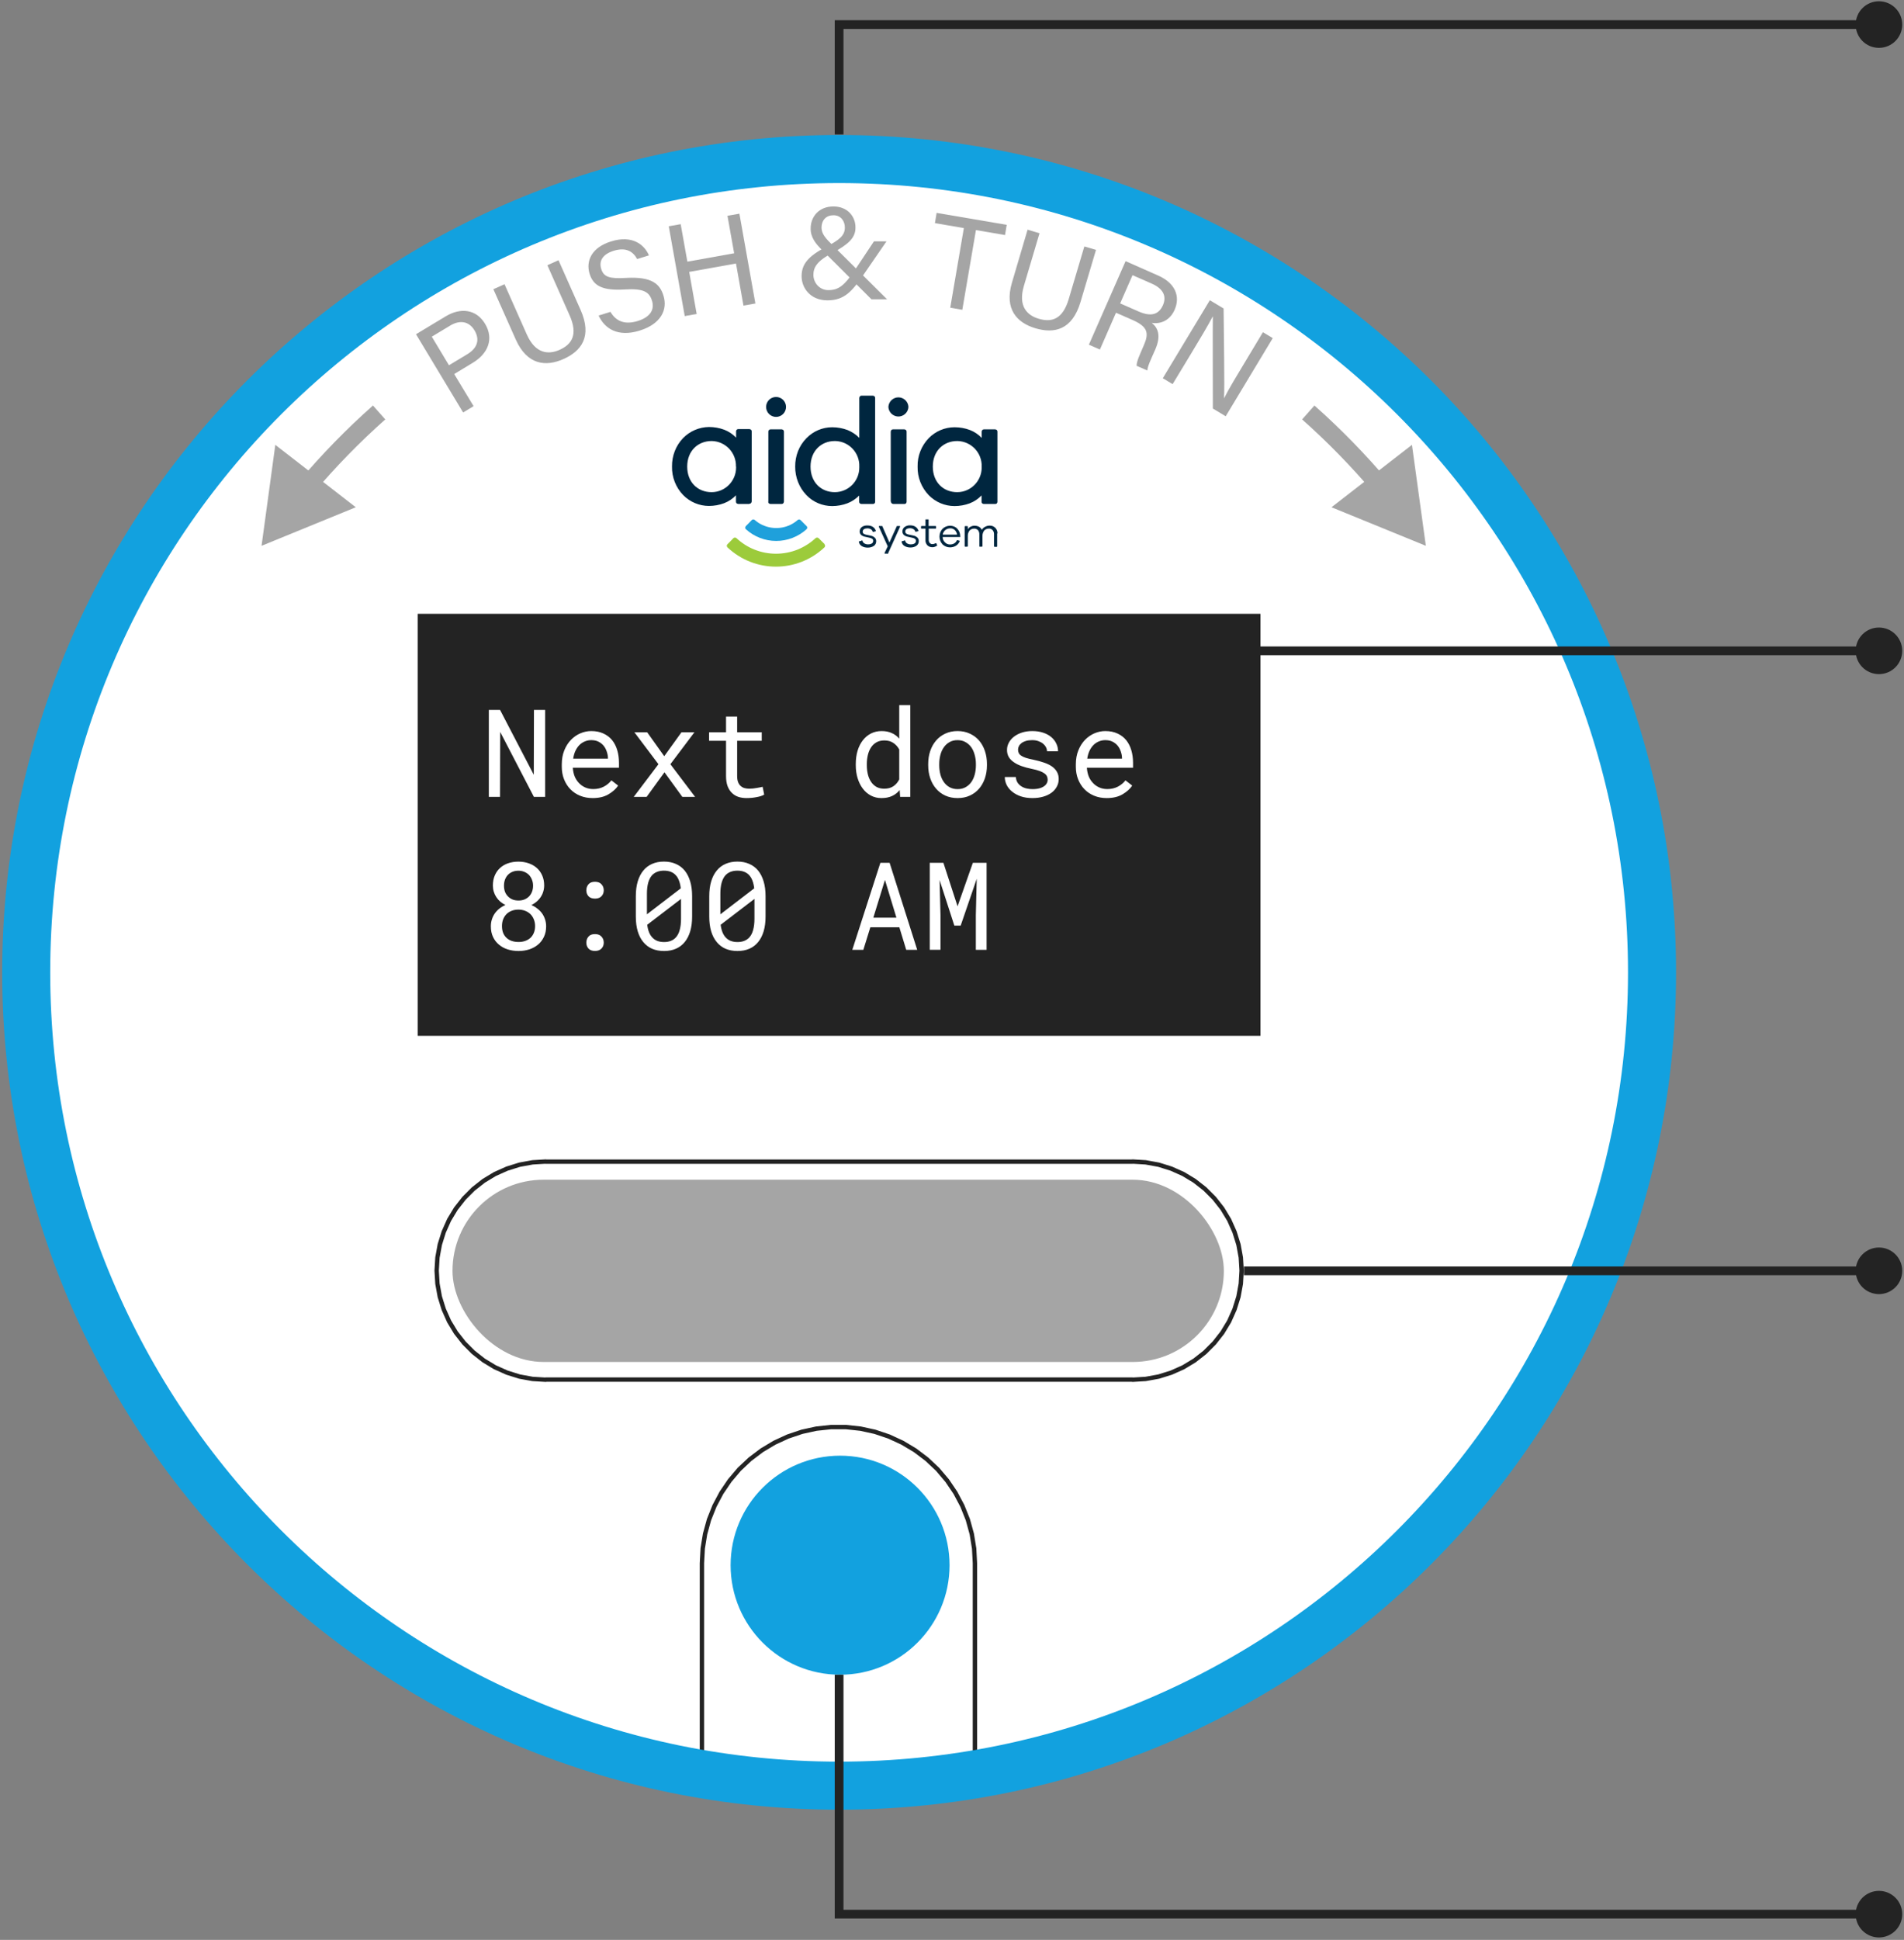
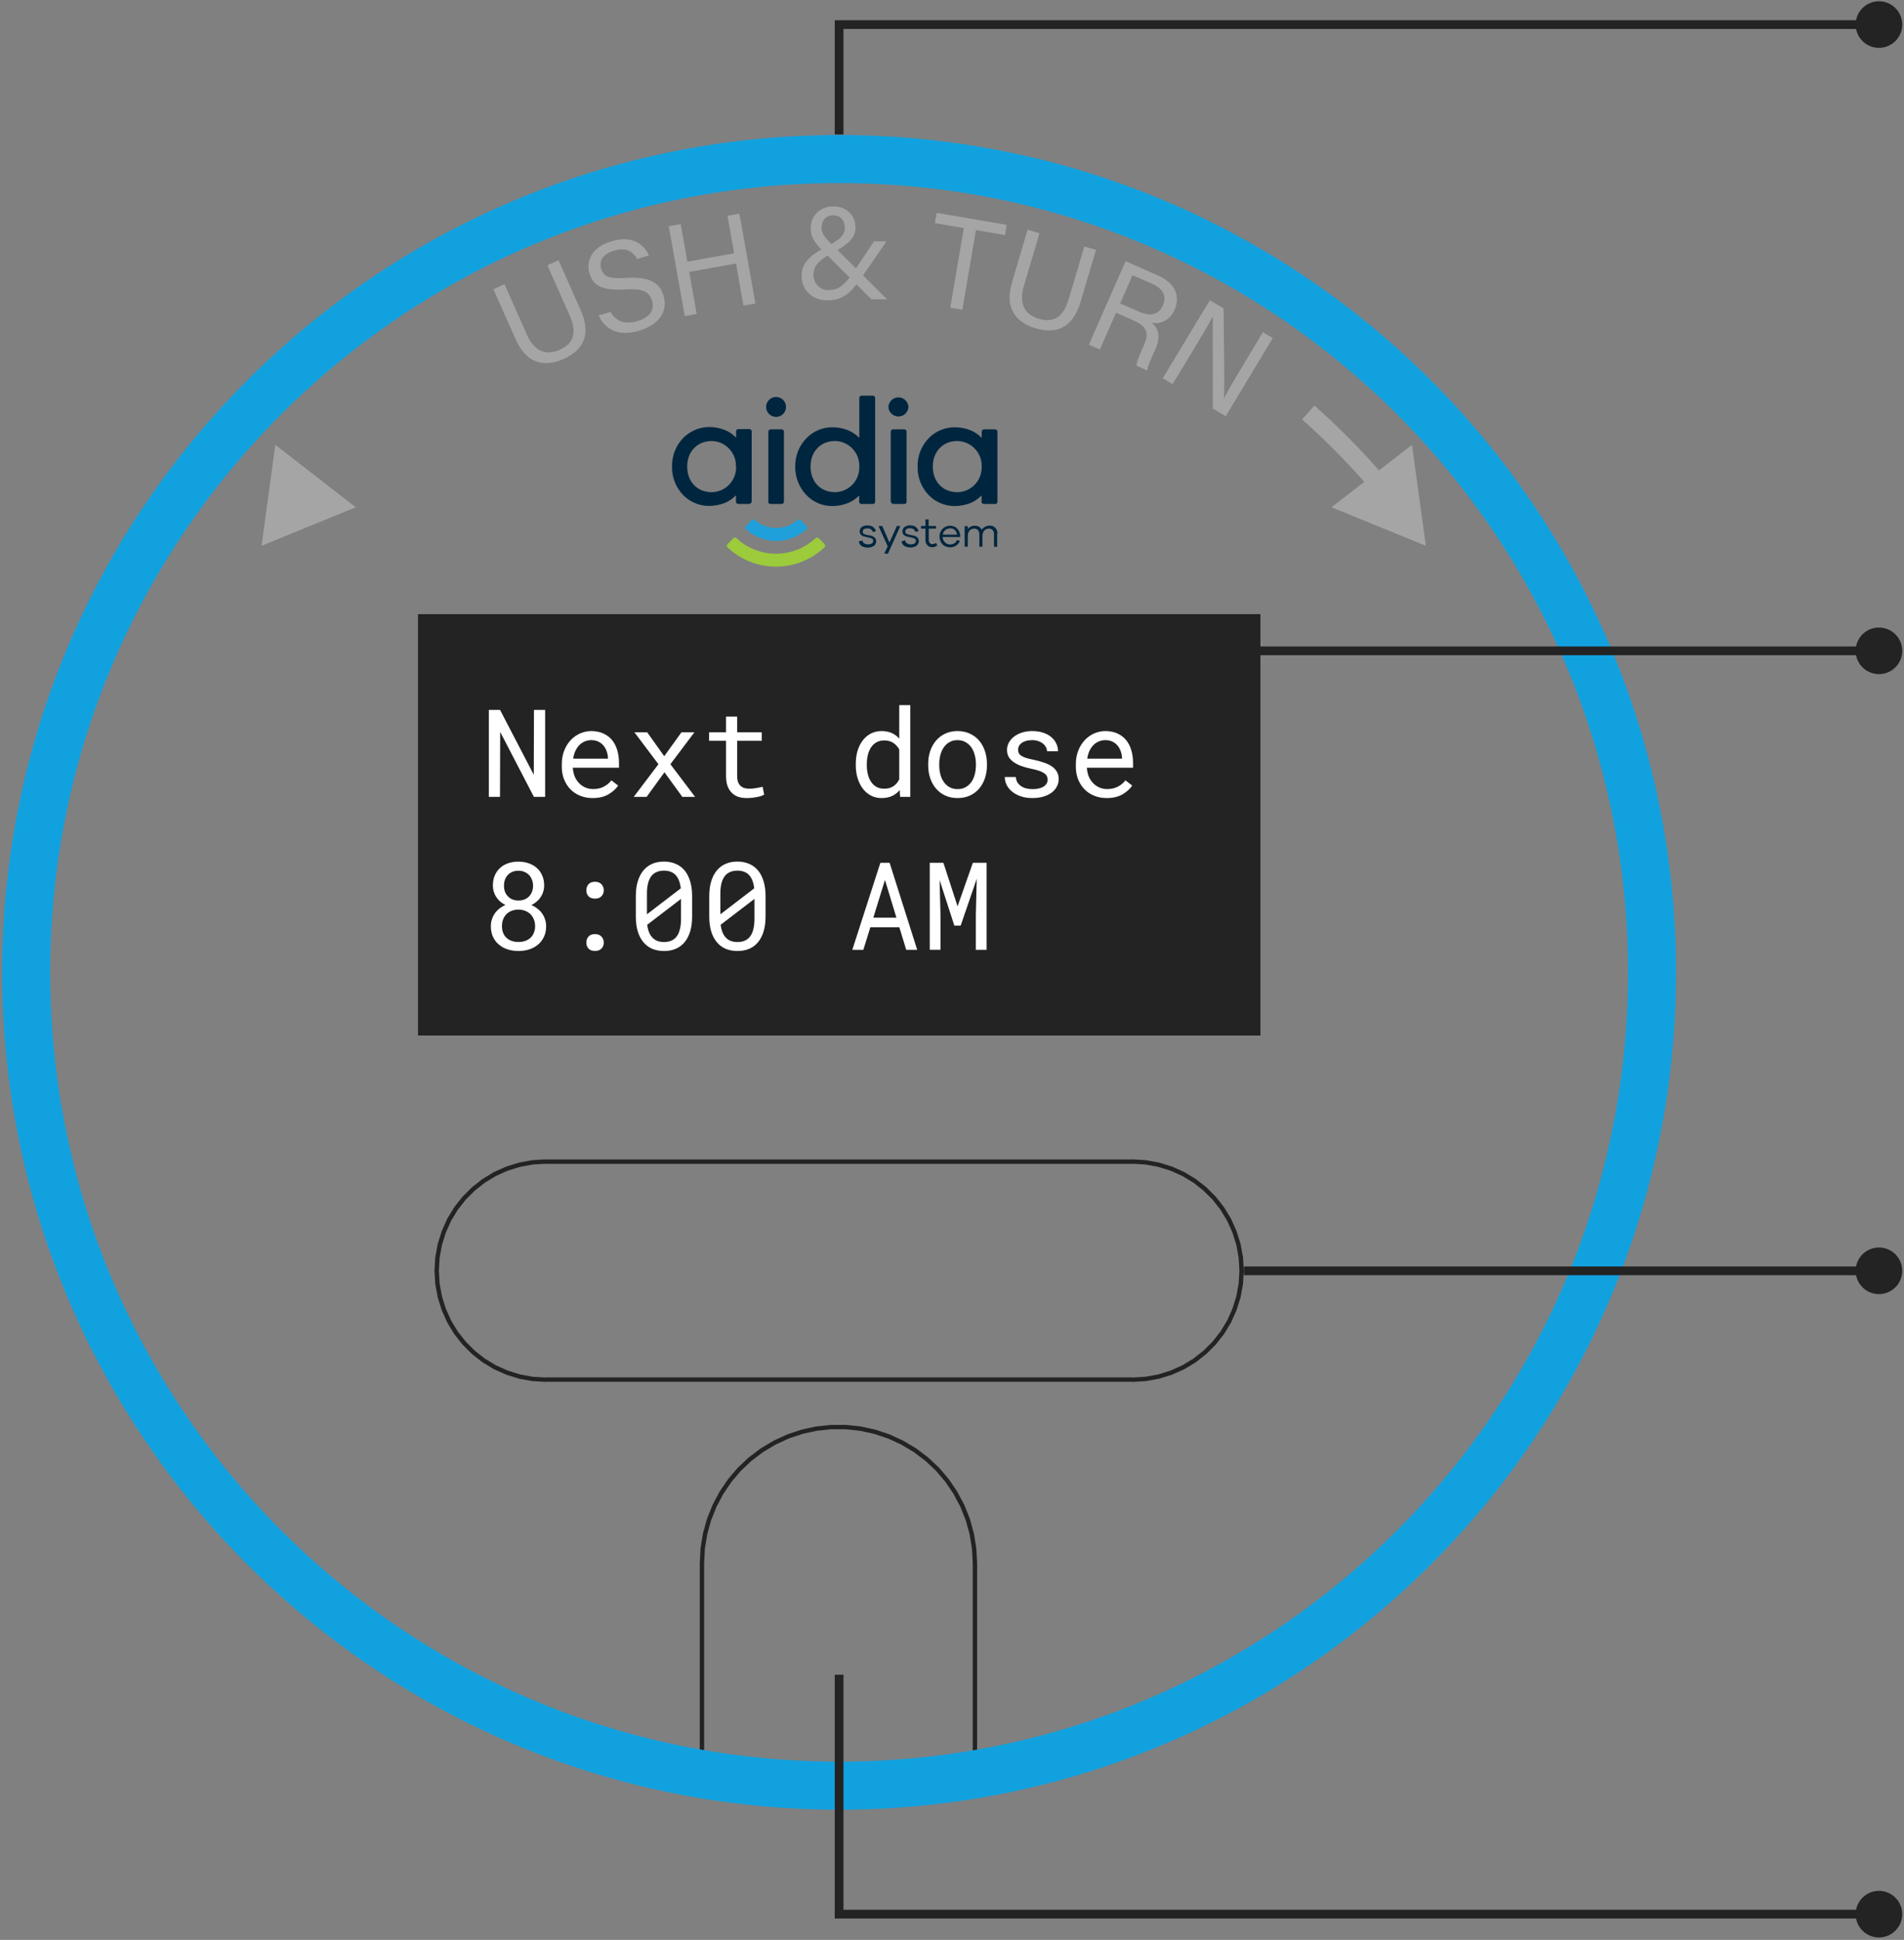
<svg xmlns="http://www.w3.org/2000/svg" fill="none" viewBox="0 0 436 444">
  <rect x="0" y="0" width="436" height="444" fill="#808080" stroke="none" />
-   <path d="m192.15 408.7c102.81 0 186.15-83.344 186.15-186.15s-83.344-186.15-186.15-186.15c-102.81 0-186.15 83.344-186.15 186.15s83.344 186.15 186.15 186.15z" fill="#fff" stroke="#231F20" stroke-miterlimit="10" />
-   <path d="m95.276 76.487 6.782-4.081c3.481-2.101 7.023-1.591 9.003 1.681 2.101 3.481 0.691 6.842-2.791 8.943l-4.261 2.581 4.441 7.353-2.4 1.44-10.774-17.886v-0.03zm7.532 7.112 4.142-2.491c2.461-1.47 2.941-3.421 1.71-5.492-1.32-2.191-3.451-2.371-5.551-1.11l-4.232 2.551 3.931 6.542z" fill="#A5A5A5" />
  <path d="m115.53 65.053 5.102 11.494c2.01 4.502 5.011 4.622 7.472 3.541 2.851-1.26 4.292-3.481 2.341-7.893l-5.102-11.494 2.551-1.14 5.042 11.344c2.761 6.182 0.12 9.483-3.932 11.284-3.991 1.771-8.282 1.38-10.893-4.472l-5.132-11.524 2.551-1.14z" fill="#A5A5A5" />
  <path d="m139.78 71.355c1.291 2.221 3.301 3.001 6.212 2.131 3.121-0.96 3.902-2.791 3.301-4.682-0.63-2.011-1.95-2.821-6.242-2.551-5.041 0.3-7.172-0.78-8.043-3.601-0.9-2.971 0.511-6.062 4.982-7.413 4.742-1.47 7.533 0.69 8.613 3.211l-2.701 0.84c-0.9-1.651-2.461-2.791-5.372-1.891-2.43 0.75-3.451 2.251-2.851 4.171 0.571 1.861 1.921 2.251 5.672 2.041 6.122-0.36 7.803 1.53 8.583 4.081 0.991 3.211-0.6 6.482-5.492 7.983-5.011 1.56-8.012-0.51-9.363-3.451l2.701-0.84v-0.03z" fill="#A5A5A5" />
  <path d="m153.14 51.788 2.731-0.48 1.53 8.583 10.714-1.921-1.531-8.583 2.731-0.48 3.662 20.557-2.731 0.48-1.711-9.633-10.714 1.921 1.711 9.633-2.731 0.48-3.661-20.557z" fill="#A5A5A5" />
  <path d="m202.98 55.269-5.372 7.803c-2.521 3.631-4.291 5.672-8.133 5.672-3.901 0-5.942-2.851-5.912-5.552 0-2.731 1.531-4.592 5.702-6.722 2.701-1.47 4.202-2.431 4.202-4.381 0-1.44-0.871-2.821-2.611-2.821-1.621 0-2.731 1.05-2.731 2.881 0 1.321 0.96 2.461 2.521 3.961l12.484 12.394h-3.571l-11.134-11.104c-1.681-1.621-2.821-3.091-2.791-5.132 0-2.671 1.921-5.042 5.252-5.012 3.091 0 5.041 2.221 5.011 4.832 0 2.311-1.5 3.751-5.251 5.792-3.602 1.861-4.382 3.331-4.382 5.042 0 1.831 1.441 3.481 3.391 3.481 2.341 0 3.662-0.93 6.302-4.892l4.172-6.272h2.791l0.06 0.03z" fill="#A5A5A5" />
  <path d="m220.75 52.208-6.662-1.14 0.39-2.341 16.055 2.731-0.39 2.341-6.662-1.14-3.121 18.246-2.761-0.48 3.121-18.246 0.03 0.03z" fill="#A5A5A5" />
  <path d="m238.04 53.379-3.571 12.034c-1.411 4.742 0.81 6.782 3.361 7.533 3.001 0.9 5.522 0.15 6.902-4.502l3.571-12.034 2.671 0.78-3.541 11.914c-1.921 6.482-6.062 7.293-10.323 6.032-4.172-1.23-7.203-4.322-5.372-10.474l3.571-12.094 2.701 0.81h0.03z" fill="#A5A5A5" />
  <path d="m255.56 71.565-3.691 8.433-2.521-1.11 8.403-19.116 7.472 3.301c3.931 1.741 5.072 4.772 3.781 7.773-1.08 2.491-3.181 3.361-5.251 3.061 1.38 1.11 2.22 2.881 0.75 6.182l-0.36 0.81c-0.57 1.321-1.381 2.971-1.411 3.901l-2.461-1.08c0-0.99 0.691-2.461 1.471-4.261l0.18-0.42c1.2-2.731 0.96-4.231-2.491-5.762l-3.901-1.711h0.03zm0.93-2.131 4.172 1.831c2.911 1.29 4.681 0.75 5.641-1.411 0.901-2.041 0.06-3.781-2.52-4.922l-4.442-1.951-2.821 6.422-0.03 0.03z" fill="#A5A5A5" />
  <path d="m266.27 86.57 10.774-17.856 3.151 1.891c0.03 5.732 0.27 17.976 0.09 20.527h0.03c1.201-2.371 2.941-5.192 4.682-8.103l4.201-6.992 2.251 1.351-10.774 17.886-2.941-1.771c0-5.312-0.06-18.366 0-21.067h-0.03c-1.11 2.101-2.911 5.132-4.861 8.343l-4.322 7.143-2.251-1.351z" fill="#A5A5A5" />
  <path d="m317.95 110.19c-5.191-6.152-10.893-12.004-16.956-17.376l-2.82 3.181c5.912 5.252 11.463 10.954 16.535 16.956l3.241-2.731v-0.03z" fill="#A5A5A5" />
  <path d="m304.9 116.1 21.607 8.823-3.181-23.108-18.426 14.285z" fill="#A5A5A5" />
-   <path d="m68.447 110.19c5.192-6.152 10.894-12.004 16.956-17.376l2.821 3.181c-5.912 5.252-11.464 10.954-16.536 16.956l-3.241-2.731v-0.03z" fill="#A5A5A5" />
  <path d="m81.471 116.1-21.577 8.823 3.151-23.108 18.426 14.285z" fill="#A5A5A5" />
  <path d="m197.34 123.69h0.09s0.06 0.03 0.06 0.06c0.06 0.27 0.21 0.48 0.45 0.63 0.27 0.15 0.6 0.24 0.9 0.21 0.301 0 0.571-0.06 0.811-0.21 0.21-0.12 0.3-0.36 0.3-0.6 0-0.18-0.06-0.33-0.21-0.45-0.18-0.12-0.36-0.21-0.57-0.24l-0.541-0.12-0.54-0.121c-0.33-0.06-0.66-0.21-0.9-0.42-0.21-0.21-0.33-0.48-0.33-0.78 0-0.39 0.18-0.78 0.48-1.02 0.39-0.27 0.84-0.39 1.32-0.36 0.451 0 0.871 0.09 1.231 0.33 0.3 0.21 0.54 0.51 0.66 0.87v0.09s-0.06 0.06-0.09 0.06l-0.48 0.12h-0.09s-0.06-0.03-0.06-0.06c-0.06-0.24-0.21-0.42-0.42-0.54-0.24-0.15-0.511-0.21-0.811-0.21-0.27 0-0.54 0.06-0.78 0.21-0.18 0.12-0.27 0.33-0.27 0.57 0 0.15 0.06 0.33 0.18 0.42 0.15 0.12 0.33 0.18 0.54 0.24l0.57 0.12 0.571 0.12c0.33 0.06 0.63 0.21 0.87 0.421 0.24 0.21 0.36 0.51 0.36 0.84 0 0.42-0.18 0.84-0.54 1.08-0.42 0.27-0.9 0.39-1.381 0.39-0.48 0-0.93-0.09-1.35-0.33-0.36-0.21-0.6-0.54-0.69-0.96v-0.09l0.06-0.06 0.24-0.06 0.27-0.06 0.09-0.09zm5.852 3.031h-0.54s-0.09 0-0.09-0.06v-0.12l0.36-0.751 0.36-0.75-1.02-2.251-1.021-2.25s0-0.12 0.06-0.15h0.06 0.631s0.03 0 0.06 0.06l0.81 1.86 0.81 1.861 0.84-1.861 0.841-1.86s0-0.03 0.06-0.06h0.06 0.54s0.09 0 0.09 0.06v0.12l-1.381 3.061-1.38 3.061s0 0.03-0.06 0.06c0 0 0 0.03-0.06 0.03l-0.03-0.06zm3.931-3.031h0.09s0.06 0.03 0.06 0.06c0.06 0.27 0.21 0.48 0.45 0.63 0.271 0.15 0.601 0.24 0.901 0.21 0.3 0 0.57-0.06 0.81-0.21 0.21-0.12 0.3-0.36 0.3-0.6 0-0.18-0.06-0.33-0.21-0.45-0.18-0.12-0.36-0.21-0.57-0.24l-0.54-0.12-0.54-0.121c-0.331-0.06-0.661-0.21-0.901-0.42-0.21-0.21-0.33-0.48-0.33-0.78 0-0.39 0.18-0.78 0.48-1.02 0.39-0.27 0.841-0.42 1.291-0.39 0.45 0 0.87 0.09 1.23 0.33 0.3 0.21 0.54 0.51 0.66 0.87v0.09s-0.06 0.06-0.09 0.06l-0.48 0.12h-0.09s-0.06-0.03-0.06-0.06c-0.06-0.24-0.21-0.42-0.42-0.54-0.24-0.15-0.51-0.21-0.81-0.21-0.27 0-0.54 0.06-0.781 0.21-0.18 0.12-0.27 0.33-0.27 0.57 0 0.15 0.06 0.33 0.18 0.42 0.15 0.12 0.331 0.18 0.541 0.24l1.14 0.24c0.33 0.06 0.63 0.21 0.87 0.421 0.24 0.21 0.36 0.51 0.36 0.84 0 0.42-0.18 0.84-0.54 1.08-0.39 0.27-0.87 0.39-1.35 0.39s-0.931-0.09-1.351-0.33c-0.36-0.21-0.6-0.54-0.69-0.96 0-0.06 0-0.12 0.09-0.15l0.48-0.12 0.09-0.06zm7.473 1.08v0.09s0 0.06-0.06 0.06c-0.15 0.09-0.33 0.18-0.51 0.24-0.15 0.06-0.33 0.09-0.511 0.09-0.42 0-0.81-0.12-1.14-0.42-0.3-0.33-0.48-0.75-0.45-1.2v-2.641h-0.9s-0.06 0-0.09-0.03c0 0-0.03-0.06-0.03-0.09v-0.36s0.06-0.12 0.12-0.12h0.9v-1.501h0.72v1.501h1.591s0.12 0.06 0.12 0.12v0.36s0 0.06-0.03 0.09c0 0-0.06 0.03-0.09 0.03h-1.561v2.581c0 0.27 0.06 0.51 0.24 0.72 0.18 0.18 0.39 0.27 0.63 0.24 0.121 0 0.241 0 0.361-0.06 0.12-0.03 0.24-0.09 0.36-0.15h0.09c0.03 0 0.06 0.03 0.06 0.06l0.09 0.18 0.06 0.18 0.03 0.03zm5.192-1.861h-3.932c0 0.481 0.21 0.931 0.57 1.261 0.301 0.3 0.691 0.45 1.111 0.45 0.3 0 0.63-0.06 0.9-0.21 0.3-0.15 0.54-0.42 0.66-0.72 0 0 0.03-0.06 0.06-0.06h0.09l0.211 0.06 0.21 0.06s0.06 0.03 0.09 0.06v0.09c-0.18 0.42-0.481 0.78-0.871 1.02-0.42 0.24-0.87 0.36-1.35 0.36-0.63 0-1.231-0.24-1.681-0.66-0.96-1.02-0.96-2.611 0-3.601 0.45-0.45 1.081-0.69 1.711-0.69 0.6 0 1.2 0.21 1.62 0.66 0.451 0.45 0.691 1.08 0.691 1.71v0.15s0 0.06-0.03 0.091h-0.06v-0.031zm-3.902-0.54h3.271c-0.06-0.42-0.24-0.78-0.54-1.08-0.3-0.24-0.66-0.39-1.02-0.36-0.39 0-0.78 0.12-1.08 0.36-0.331 0.27-0.571 0.63-0.631 1.05v0.03zm12.455-0.27v2.941s0 0.06-0.03 0.09c0 0-0.06 0.03-0.09 0.03h-0.481s-0.12-0.06-0.12-0.12v-2.821c0-0.33-0.12-0.66-0.33-0.9-0.24-0.24-0.54-0.36-0.87-0.33-0.39 0-0.78 0.15-1.05 0.45-0.271 0.36-0.421 0.84-0.391 1.29v2.281s-0.06 0.12-0.12 0.12h-0.48s-0.06 0-0.09-0.03c0 0-0.03-0.06-0.03-0.09v-2.791c0-0.33-0.12-0.66-0.33-0.9-0.24-0.21-0.54-0.36-0.87-0.33-0.39 0-0.781 0.15-1.051 0.45-0.27 0.36-0.42 0.84-0.39 1.29v2.281s-0.06 0.12-0.12 0.12h-0.48s-0.06 0-0.09-0.03c0 0-0.03-0.06-0.03-0.09v-4.471s0-0.06 0.03-0.09c0 0 0.06-0.03 0.09-0.03h0.48s0.06 0 0.09 0.03c0 0 0.03 0.06 0.03 0.09v0.6c0.15-0.27 0.39-0.48 0.661-0.6 0.3-0.15 0.63-0.24 0.96-0.21 0.33 0 0.69 0.09 0.96 0.24s0.51 0.42 0.63 0.69c0.18-0.3 0.451-0.54 0.751-0.69 0.33-0.18 0.66-0.27 1.05-0.27 0.93-0.03 1.741 0.69 1.771 1.62v0.18h-0.06zm-56.72-6.752h-2.581s-0.27-0.06-0.36-0.15-0.15-0.21-0.15-0.36v-1.471c-0.75 0.78-1.681 1.411-2.701 1.801-1.11 0.42-2.311 0.63-3.481 0.63-2.221 0-4.352-0.9-5.912-2.491-1.681-1.74-2.611-4.111-2.551-6.542-0.03-2.431 0.87-4.772 2.551-6.512 1.56-1.591 3.691-2.491 5.912-2.521 1.2 0 2.401 0.21 3.511 0.63 1.02 0.39 1.951 1.02 2.701 1.801v-1.441c0-0.27 0.21-0.51 0.48-0.51h2.581s0.27 0.06 0.36 0.15c0.09 0.09 0.15 0.21 0.15 0.36v16.056s-0.06 0.27-0.15 0.36c-0.09 0.12-0.24 0.15-0.36 0.15v0.06zm-3.091-8.553c0.09-3.151-2.371-5.762-5.492-5.852h-0.09c-3.121 0-5.582 2.251-5.582 5.852s2.431 5.852 5.582 5.852c3.121 0 5.642-2.581 5.612-5.702v-0.15h-0.03zm11.464-13.655c0 1.26-1.02 2.281-2.281 2.281-1.26 0-2.281-1.02-2.281-2.281s1.021-2.281 2.281-2.281c1.261 0 2.281 1.02 2.281 2.281zm-4.051 21.698v-16.056s0.06-0.27 0.15-0.36 0.21-0.15 0.33-0.15h2.581s0.27 0.06 0.36 0.15 0.15 0.21 0.15 0.36v16.056s-0.06 0.27-0.15 0.36-0.21 0.15-0.36 0.15h-2.581c-0.27 0-0.51-0.21-0.51-0.48l0.03-0.03zm23.918 0.51h-2.611c-0.27 0-0.51-0.21-0.51-0.48v-1.441c-0.781 0.781-1.681 1.381-2.701 1.771-1.111 0.42-2.311 0.63-3.481 0.63-2.221 0-4.352-0.9-5.882-2.491-1.681-1.74-2.611-4.111-2.581-6.542-0.03-2.431 0.87-4.772 2.581-6.512 1.56-1.591 3.661-2.491 5.882-2.491 1.2 0 2.37 0.21 3.511 0.63 1.02 0.42 1.95 1.02 2.701 1.801v-9.153s0.06-0.27 0.15-0.36c0.09-0.09 0.21-0.15 0.36-0.15h2.611s0.27 0.06 0.36 0.15c0.09 0.09 0.15 0.21 0.15 0.36v23.768c0 0.27-0.18 0.51-0.45 0.51h-0.03-0.06zm-3.091-8.553c0.12-3.121-2.341-5.762-5.462-5.852h-0.15c-3.091 0-5.552 2.251-5.552 5.852s2.431 5.852 5.552 5.852 5.642-2.551 5.612-5.672v-0.18zm11.254-13.655c-0.06 1.26-1.141 2.251-2.401 2.191-1.171-0.06-2.131-0.99-2.191-2.191 0.06-1.26 1.14-2.251 2.401-2.191 1.17 0.06 2.131 0.99 2.191 2.191zm-4.052 21.698v-16.056s0.06-0.27 0.15-0.36 0.21-0.15 0.36-0.15h2.611s0.27 0.06 0.36 0.15 0.15 0.21 0.15 0.36v16.056c0 0.27-0.18 0.51-0.45 0.51h-0.03-2.581s-0.27-0.06-0.36-0.15-0.15-0.24-0.15-0.36h-0.06zm23.888 0.51h-2.58c-0.271 0-0.511-0.21-0.511-0.48v-1.471c-0.75 0.781-1.68 1.411-2.701 1.801-1.11 0.42-2.31 0.63-3.481 0.63-2.221 0-4.351-0.9-5.912-2.491-1.68-1.74-2.611-4.111-2.551-6.542-0.06-2.431 0.871-4.772 2.551-6.512 1.561-1.591 3.691-2.491 5.912-2.491 1.201 0 2.401 0.21 3.511 0.63 1.021 0.39 1.951 1.02 2.701 1.801v-1.441s0.06-0.27 0.15-0.36 0.21-0.15 0.361-0.15h2.58s0.271 0.06 0.361 0.15 0.15 0.21 0.15 0.36v16.056c0 0.27-0.18 0.51-0.451 0.51h-0.06-0.03zm-3.061-8.553c0.09-3.151-2.37-5.762-5.522-5.852h-0.09c-3.121 0-5.581 2.251-5.581 5.852s2.43 5.852 5.581 5.852c3.122 0 5.642-2.581 5.612-5.702v-0.15z" fill="#00263F" />
  <path d="m188.85 124.56-1.38-1.38s-0.211-0.15-0.361-0.15c-0.12 0-0.27 0.06-0.36 0.15-1.2 1.11-2.581 1.98-4.111 2.61-3.181 1.261-6.722 1.261-9.873 0-1.531-0.6-2.911-1.5-4.112-2.61-0.09-0.09-0.21-0.15-0.36-0.15-0.12 0-0.24 0.06-0.36 0.15l-0.66 0.69-0.691 0.69c-0.21 0.18-0.21 0.51 0 0.72 6.243 5.882 15.966 5.882 22.208 0 0.09-0.09 0.15-0.21 0.15-0.36 0-0.12-0.06-0.27-0.15-0.36h0.06z" fill="#9CCB3B" />
  <path d="m184.71 120.42-1.381-1.381s-0.21-0.15-0.33-0.15-0.24 0.06-0.33 0.12c-2.071 1.831-5.012 2.341-7.593 1.351-0.84-0.3-1.59-0.781-2.25-1.351-0.09-0.09-0.21-0.12-0.361-0.12-0.12 0-0.24 0.06-0.33 0.15l-0.66 0.69-0.69 0.691s-0.15 0.24-0.15 0.36c0 0.15 0.06 0.27 0.18 0.36 1.891 1.71 4.351 2.671 6.932 2.671 2.551 0 5.042-0.961 6.933-2.671 0.09-0.09 0.18-0.24 0.18-0.36 0-0.15-0.06-0.27-0.15-0.36z" fill="#1FA0DB" />
-   <rect x="103.62" y="270.01" width="176.63" height="41.714" rx="20.857" fill="#A5A5A5" />
  <path d="m124.96 315.76h134.39m-134.39-49.907-3.001 0.18-2.971 0.54-2.881 0.9-2.761 1.231-2.581 1.56-2.371 1.861-2.13 2.13-1.861 2.371-1.561 2.581-1.23 2.761-0.9 2.881-0.54 2.971-0.18 3.001 0.18 3.001 0.54 2.971 0.9 2.881 1.23 2.761 1.561 2.581 1.861 2.371 2.13 2.131 2.371 1.86 2.581 1.561 2.761 1.23 2.881 0.9 2.971 0.541 3.001 0.18m134.39-49.907h-134.39m134.39 49.907 3.001-0.18 2.971-0.541 2.881-0.9 2.761-1.23 2.581-1.561 2.371-1.86 2.131-2.131 1.86-2.371 1.561-2.581 1.23-2.761 0.9-2.881 0.541-2.971 0.18-3.001-0.18-3.001-0.541-2.971-0.9-2.881-1.23-2.761-1.561-2.581-1.86-2.371-2.131-2.13-2.371-1.861-2.581-1.56-2.761-1.231-2.881-0.9-2.971-0.54-3.001-0.18m-35.982 140.42 8.043-1.561 7.982-1.89 7.893-2.251 7.773-2.611 7.652-2.941 7.503-3.271 7.352-3.601 7.203-3.932 7.022-4.231 6.813-4.532 6.632-4.831 6.392-5.132 6.182-5.402 5.912-5.672 5.672-5.912 5.402-6.152 5.132-6.392 4.831-6.633 4.532-6.812 4.231-7.022 3.932-7.203 3.601-7.352 3.271-7.503 2.941-7.653 2.611-7.772 2.251-7.893 1.921-7.983 1.56-8.042 1.2-8.103 0.841-8.163 0.48-8.193 0.12-8.193-0.24-8.192-0.6-8.163-0.961-8.133-1.32-8.103-1.681-8.013-2.01-7.952-2.371-7.833-2.701-7.743-3.061-7.622-3.391-7.473-3.722-7.322-4.021-7.143-4.352-6.962-4.651-6.752-4.922-6.543-5.222-6.332-5.491-6.092-5.762-5.852-6.002-5.582-6.243-5.312-6.482-5.042-6.692-4.742-6.903-4.441-7.082-4.141-7.262-3.811-7.413-3.481-7.563-3.151-7.682-2.821-7.803-2.491-7.923-2.131-8.012-1.801-8.073-1.44-8.133-1.08-8.163-0.72-8.193-0.36h-8.192l-8.193 0.36-8.163 0.72-8.133 1.08-8.072 1.44-8.013 1.801-7.923 2.131-7.803 2.491-7.682 2.821-7.563 3.151-7.412 3.481-7.263 3.811-7.082 4.141-6.902 4.441-6.692 4.742-6.482 5.042-6.242 5.312-6.002 5.582-5.762 5.852-5.492 6.092-5.222 6.332-4.922 6.543-4.652 6.752-4.351 6.962-4.021 7.143-3.721 7.322-3.391 7.473-3.061 7.622-2.701 7.743-2.371 7.833-2.011 7.952-1.681 8.013-1.321 8.103-0.96 8.133-0.6 8.163-0.24 8.192 0.12 8.193 0.48 8.193 0.84 8.163 1.2 8.103 1.561 8.042 1.921 7.983 2.251 7.893 2.611 7.772 2.941 7.653 3.271 7.503 3.601 7.352 3.931 7.203 4.231 7.022 4.532 6.812 4.832 6.633 5.132 6.392 5.402 6.152 5.672 5.912 5.912 5.672 6.182 5.402 6.392 5.132 6.632 4.831 6.812 4.532 7.022 4.231 7.203 3.932 7.352 3.601 7.503 3.271 7.652 2.941 7.773 2.611 7.893 2.251 7.983 1.89 8.042 1.561v-48.497l0.18-3.361 0.541-3.331 0.9-3.271 1.26-3.151 1.591-3.001 1.891-2.791 2.19-2.581 2.461-2.311 2.701-2.041 2.911-1.74 3.061-1.411 3.211-1.08 3.301-0.72 3.361-0.361h3.392l3.361 0.361 3.301 0.72 3.211 1.08 3.061 1.411 2.911 1.74 2.701 2.041 2.461 2.311 2.191 2.581 1.89 2.791 1.591 3.001 1.26 3.151 0.901 3.271 0.54 3.331 0.18 3.361v48.497" stroke="#232323" stroke-linecap="round" stroke-linejoin="round" />
  <path d="m288.63 140.5h-192.97v96.573h192.97v-96.573z" fill="#D6D6D6" />
  <path d="m288.63 140.5h-192.97v96.573h192.97v-96.573z" fill="#D6D6D6" />
  <path d="m288.63 140.5h-192.97v96.573h192.97v-96.573z" fill="#232323" />
-   <ellipse cx="192.37" cy="358.24" rx="25.067" ry="25.067" fill="#12A1DF" />
  <path d="m192.15 408.7c102.81 0 186.15-83.344 186.15-186.15s-83.344-186.15-186.15-186.15-186.15 83.344-186.15 186.15 83.344 186.15 186.15 186.15z" stroke="#12A1DF" stroke-miterlimit="10" stroke-width="11" />
  <path d="m124.83 182.39h-2.57l-7.725-14.875-0.041 14.875h-2.556v-19.906h2.57l7.724 14.847 0.041-14.847h2.557v19.906zm10.883 0.273c-1.039 0-1.996-0.177-2.871-0.533-0.866-0.355-1.609-0.852-2.229-1.49s-1.103-1.395-1.449-2.27-0.519-1.827-0.519-2.857v-0.574c0-1.194 0.191-2.261 0.574-3.199 0.383-0.948 0.893-1.75 1.531-2.407 0.629-0.647 1.344-1.144 2.146-1.49 0.812-0.346 1.641-0.519 2.489-0.519 1.066 0 1.996 0.186 2.789 0.56 0.802 0.365 1.467 0.871 1.996 1.518 0.529 0.656 0.92 1.426 1.176 2.31 0.264 0.884 0.396 1.841 0.396 2.871v1.135h-10.568v0.096c0.064 0.72 0.205 1.353 0.424 1.9 0.228 0.547 0.537 1.03 0.929 1.449 0.401 0.447 0.884 0.798 1.45 1.053 0.565 0.255 1.189 0.383 1.873 0.383 0.902 0 1.704-0.182 2.406-0.547 0.702-0.364 1.285-0.848 1.75-1.449l1.545 1.203c-0.492 0.747-1.231 1.413-2.215 1.996-0.975 0.574-2.183 0.861-3.623 0.861zm-0.328-13.261c-0.511 0-0.994 0.095-1.449 0.287-0.456 0.182-0.866 0.451-1.231 0.806-0.365 0.365-0.674 0.812-0.93 1.34-0.246 0.52-0.419 1.121-0.519 1.805h7.957v-0.123c0-0.456-0.087-0.943-0.26-1.463-0.173-0.529-0.415-0.984-0.724-1.367-0.31-0.383-0.702-0.693-1.176-0.93-0.465-0.237-1.021-0.355-1.668-0.355zm16.72 3.677 3.952-5.482h2.966l-5.509 7.314 5.66 7.479h-2.926l-4.088-5.633-4.088 5.633h-2.953l5.66-7.479-5.509-7.314h2.925l3.91 5.482zm16.694-9.064v3.582h5.633v1.955h-5.633v8.039c0 0.574 0.073 1.048 0.219 1.422 0.145 0.374 0.346 0.67 0.601 0.889 0.255 0.228 0.547 0.387 0.875 0.478 0.337 0.091 0.693 0.137 1.067 0.137 0.273 0 0.556-0.014 0.847-0.041 0.292-0.037 0.579-0.078 0.862-0.123 0.273-0.046 0.528-0.091 0.765-0.137 0.246-0.055 0.447-0.1 0.602-0.137l0.355 1.791c-0.209 0.128-0.465 0.242-0.765 0.342-0.301 0.091-0.629 0.169-0.985 0.233-0.355 0.073-0.734 0.127-1.135 0.164-0.392 0.036-0.783 0.054-1.175 0.054-0.657 0-1.272-0.091-1.846-0.273-0.565-0.191-1.057-0.492-1.477-0.902-0.419-0.401-0.752-0.921-0.998-1.559-0.237-0.647-0.355-1.426-0.355-2.338v-8.039h-3.883v-1.955h3.883v-3.582h2.543zm27.166 10.855c0-1.102 0.137-2.114 0.41-3.035 0.283-0.929 0.684-1.727 1.203-2.392 0.511-0.666 1.13-1.185 1.86-1.559 0.729-0.374 1.544-0.56 2.447-0.56 0.884 0 1.654 0.15 2.31 0.451 0.666 0.291 1.24 0.72 1.723 1.285v-7.67h2.529v21h-2.324l-0.109-1.559c-0.493 0.602-1.08 1.058-1.764 1.368-0.684 0.309-1.481 0.464-2.393 0.464-0.893 0-1.704-0.191-2.433-0.574-0.72-0.383-1.335-0.911-1.846-1.586-0.51-0.674-0.907-1.467-1.189-2.379-0.283-0.92-0.424-1.909-0.424-2.966v-0.288zm2.529 0.288c0 0.72 0.078 1.403 0.233 2.05s0.396 1.217 0.724 1.709c0.319 0.493 0.729 0.884 1.231 1.176 0.501 0.283 1.103 0.424 1.804 0.424 0.848 0 1.55-0.191 2.106-0.574s0.998-0.898 1.326-1.545v-6.863c-0.328-0.602-0.77-1.094-1.326-1.477-0.556-0.392-1.249-0.588-2.078-0.588-0.711 0-1.322 0.146-1.832 0.438-0.502 0.291-0.912 0.683-1.231 1.175-0.328 0.502-0.569 1.08-0.724 1.737-0.155 0.647-0.233 1.33-0.233 2.05v0.288zm14.055-0.301c0-1.067 0.155-2.056 0.465-2.967 0.31-0.921 0.756-1.718 1.34-2.393 0.574-0.674 1.276-1.203 2.105-1.586 0.829-0.391 1.764-0.587 2.803-0.587 1.048 0 1.987 0.196 2.816 0.587 0.839 0.383 1.55 0.912 2.133 1.586 0.574 0.675 1.016 1.472 1.326 2.393 0.31 0.911 0.465 1.9 0.465 2.967v0.301c0 1.066-0.155 2.055-0.465 2.966-0.31 0.912-0.752 1.705-1.326 2.379-0.583 0.675-1.29 1.203-2.119 1.586-0.83 0.383-1.764 0.574-2.803 0.574-1.048 0-1.991-0.191-2.83-0.574-0.829-0.383-1.531-0.911-2.105-1.586-0.584-0.674-1.03-1.467-1.34-2.379-0.31-0.911-0.465-1.9-0.465-2.966v-0.301zm2.529 0.301c0 0.729 0.087 1.426 0.26 2.091 0.173 0.657 0.437 1.235 0.793 1.737 0.346 0.501 0.784 0.897 1.312 1.189 0.529 0.292 1.144 0.438 1.846 0.438 0.693 0 1.299-0.146 1.818-0.438 0.529-0.292 0.971-0.688 1.327-1.189 0.346-0.502 0.606-1.08 0.779-1.737 0.173-0.665 0.26-1.362 0.26-2.091v-0.301c0-0.72-0.091-1.408-0.274-2.065-0.173-0.665-0.433-1.248-0.779-1.75-0.356-0.501-0.798-0.897-1.326-1.189-0.52-0.301-1.13-0.451-1.832-0.451s-1.313 0.15-1.832 0.451c-0.52 0.292-0.953 0.688-1.299 1.189-0.356 0.502-0.62 1.085-0.793 1.75-0.173 0.657-0.26 1.345-0.26 2.065v0.301zm24.828 3.308c0-0.301-0.059-0.57-0.177-0.806-0.119-0.247-0.319-0.47-0.602-0.67-0.283-0.201-0.656-0.383-1.121-0.547-0.465-0.173-1.044-0.328-1.736-0.465-0.848-0.173-1.623-0.383-2.325-0.629-0.692-0.246-1.285-0.542-1.777-0.889-0.501-0.337-0.889-0.733-1.162-1.189-0.274-0.465-0.41-1.003-0.41-1.613 0-0.602 0.141-1.163 0.424-1.682 0.282-0.529 0.679-0.989 1.189-1.381s1.117-0.702 1.818-0.93c0.711-0.227 1.491-0.341 2.338-0.341 0.912 0 1.732 0.118 2.461 0.355s1.349 0.565 1.86 0.984c0.51 0.42 0.902 0.912 1.175 1.477 0.283 0.556 0.424 1.158 0.424 1.805h-2.529c0-0.319-0.082-0.629-0.246-0.93-0.164-0.31-0.392-0.583-0.684-0.82-0.291-0.237-0.647-0.429-1.066-0.575-0.41-0.145-0.875-0.218-1.395-0.218-0.538 0-1.011 0.059-1.422 0.177-0.401 0.119-0.733 0.278-0.998 0.479-0.273 0.2-0.478 0.433-0.615 0.697-0.137 0.265-0.205 0.538-0.205 0.821 0 0.291 0.055 0.551 0.164 0.779s0.301 0.433 0.574 0.615c0.265 0.182 0.62 0.346 1.067 0.492 0.455 0.146 1.03 0.287 1.722 0.424 0.912 0.191 1.728 0.415 2.448 0.67 0.72 0.246 1.326 0.542 1.818 0.889 0.492 0.355 0.866 0.765 1.121 1.23 0.264 0.465 0.397 1.003 0.397 1.613 0 0.657-0.151 1.254-0.452 1.791-0.291 0.538-0.701 0.998-1.23 1.381s-1.162 0.679-1.9 0.889c-0.739 0.21-1.545 0.314-2.42 0.314-1.003 0-1.896-0.132-2.68-0.396-0.784-0.273-1.445-0.634-1.983-1.08-0.546-0.438-0.966-0.948-1.257-1.531-0.283-0.584-0.424-1.19-0.424-1.819h2.529c0.037 0.52 0.173 0.957 0.41 1.313 0.246 0.355 0.552 0.642 0.916 0.861 0.356 0.219 0.752 0.374 1.19 0.465 0.437 0.091 0.87 0.137 1.299 0.137 0.674 0 1.262-0.078 1.763-0.233 0.502-0.164 0.893-0.387 1.176-0.67 0.173-0.173 0.305-0.364 0.397-0.574 0.091-0.21 0.136-0.433 0.136-0.67zm13.522 4.197c-1.039 0-1.996-0.177-2.871-0.533-0.866-0.355-1.609-0.852-2.229-1.49s-1.103-1.395-1.449-2.27-0.52-1.827-0.52-2.857v-0.574c0-1.194 0.192-2.261 0.575-3.199 0.382-0.948 0.893-1.75 1.531-2.407 0.629-0.647 1.344-1.144 2.146-1.49 0.812-0.346 1.641-0.519 2.489-0.519 1.066 0 1.996 0.186 2.789 0.56 0.802 0.365 1.467 0.871 1.996 1.518 0.528 0.656 0.92 1.426 1.176 2.31 0.264 0.884 0.396 1.841 0.396 2.871v1.135h-10.568v0.096c0.063 0.72 0.205 1.353 0.423 1.9 0.228 0.547 0.538 1.03 0.93 1.449 0.401 0.447 0.884 0.798 1.449 1.053 0.566 0.255 1.19 0.383 1.873 0.383 0.903 0 1.705-0.182 2.407-0.547 0.702-0.364 1.285-0.848 1.75-1.449l1.545 1.203c-0.493 0.747-1.231 1.413-2.215 1.996-0.975 0.574-2.183 0.861-3.623 0.861zm-0.328-13.261c-0.511 0-0.994 0.095-1.45 0.287-0.455 0.182-0.865 0.451-1.23 0.806-0.365 0.365-0.675 0.812-0.93 1.34-0.246 0.52-0.419 1.121-0.519 1.805h7.957v-0.123c0-0.456-0.087-0.943-0.26-1.463-0.173-0.529-0.415-0.984-0.725-1.367s-0.701-0.693-1.175-0.93c-0.465-0.237-1.021-0.355-1.668-0.355zm-128.49 33.277c-9e-3 0.665-0.136 1.29-0.382 1.873-0.247 0.574-0.588 1.08-1.026 1.518-0.21 0.209-0.442 0.405-0.697 0.588-0.255 0.182-0.529 0.346-0.82 0.492 0.51 0.219 0.97 0.492 1.38 0.82 0.42 0.319 0.78 0.688 1.08 1.107 0.292 0.42 0.515 0.875 0.67 1.368 0.164 0.492 0.246 1.016 0.246 1.572 0 0.902-0.168 1.704-0.505 2.406-0.328 0.702-0.775 1.29-1.34 1.764-0.574 0.483-1.244 0.852-2.01 1.107-0.766 0.246-1.586 0.369-2.461 0.369-0.893 0-1.727-0.123-2.502-0.369-0.765-0.246-1.431-0.61-1.996-1.093-0.574-0.474-1.025-1.062-1.353-1.764-0.329-0.702-0.493-1.509-0.493-2.42 0-0.556 0.078-1.08 0.233-1.572 0.155-0.502 0.378-0.962 0.67-1.381 0.291-0.41 0.642-0.779 1.052-1.108 0.411-0.328 0.871-0.601 1.381-0.82-0.437-0.219-0.834-0.478-1.189-0.779-0.356-0.31-0.656-0.656-0.903-1.039-0.246-0.374-0.437-0.784-0.574-1.231-0.136-0.446-0.205-0.916-0.205-1.408 0-0.866 0.146-1.636 0.438-2.31 0.291-0.684 0.697-1.258 1.216-1.723 0.511-0.465 1.122-0.82 1.833-1.067 0.72-0.246 1.503-0.369 2.351-0.369 0.839 0 1.618 0.123 2.338 0.369 0.72 0.247 1.344 0.602 1.873 1.067s0.943 1.039 1.244 1.723c0.301 0.674 0.451 1.444 0.451 2.31zm-2.078 9.283c0-0.556-0.095-1.066-0.287-1.531-0.182-0.465-0.442-0.866-0.779-1.203-0.337-0.328-0.743-0.583-1.217-0.766-0.465-0.182-0.975-0.273-1.531-0.273-0.574 0-1.094 0.091-1.559 0.273-0.465 0.183-0.861 0.438-1.189 0.766-0.328 0.337-0.584 0.738-0.766 1.203-0.173 0.465-0.26 0.975-0.26 1.531 0 0.574 0.087 1.089 0.26 1.545 0.182 0.447 0.438 0.825 0.766 1.135s0.724 0.547 1.189 0.711c0.474 0.164 1.003 0.246 1.586 0.246 0.556 0 1.066-0.082 1.531-0.246s0.866-0.401 1.203-0.711c0.329-0.31 0.584-0.688 0.766-1.135 0.192-0.456 0.287-0.971 0.287-1.545zm-0.465-9.242c0-0.501-0.086-0.962-0.259-1.381-0.164-0.419-0.392-0.784-0.684-1.094-0.301-0.3-0.656-0.533-1.066-0.697-0.411-0.173-0.862-0.26-1.354-0.26s-0.939 0.082-1.34 0.247c-0.401 0.154-0.747 0.382-1.039 0.683-0.291 0.301-0.519 0.665-0.683 1.094-0.155 0.419-0.233 0.889-0.233 1.408 0 0.52 0.078 0.989 0.233 1.408 0.164 0.41 0.396 0.761 0.697 1.053 0.292 0.301 0.638 0.533 1.039 0.697 0.41 0.155 0.861 0.233 1.353 0.233 0.483 0 0.93-0.078 1.34-0.233 0.41-0.164 0.766-0.396 1.067-0.697 0.291-0.292 0.519-0.647 0.683-1.066 0.164-0.42 0.246-0.885 0.246-1.395zm12.196 13.029c0-0.537 0.164-0.998 0.492-1.38 0.328-0.383 0.825-0.575 1.49-0.575 0.656 0 1.153 0.192 1.49 0.575 0.347 0.373 0.52 0.833 0.52 1.38 0 0.538-0.173 0.989-0.52 1.354-0.346 0.364-0.843 0.547-1.49 0.547-0.656 0-1.153-0.183-1.49-0.547-0.328-0.374-0.492-0.825-0.492-1.354zm0-11.976c0-0.538 0.164-0.998 0.492-1.381s0.825-0.574 1.49-0.574c0.656 0 1.153 0.191 1.49 0.574 0.347 0.374 0.52 0.834 0.52 1.381 0 0.538-0.173 0.989-0.52 1.353-0.346 0.365-0.843 0.547-1.49 0.547-0.656 0-1.153-0.182-1.49-0.547-0.328-0.373-0.492-0.825-0.492-1.353zm24.226 6.002c0 1.267-0.146 2.392-0.437 3.377-0.292 0.975-0.711 1.795-1.258 2.461-0.547 0.674-1.217 1.185-2.01 1.531s-1.7 0.519-2.721 0.519c-1.011 0-1.918-0.168-2.72-0.505-0.802-0.347-1.481-0.862-2.037-1.545-0.556-0.666-0.98-1.486-1.272-2.461-0.292-0.985-0.437-2.11-0.437-3.377v-4.662c0-1.267 0.145-2.388 0.437-3.364 0.292-0.984 0.716-1.813 1.272-2.488 0.547-0.674 1.216-1.185 2.009-1.531 0.802-0.356 1.709-0.533 2.721-0.533 1.021 0 1.928 0.177 2.721 0.533 0.802 0.346 1.481 0.857 2.037 1.531 0.547 0.675 0.966 1.504 1.258 2.488 0.291 0.976 0.437 2.097 0.437 3.364v4.662zm-10.349-0.506 7.752-5.947c-0.073-0.657-0.205-1.235-0.397-1.737-0.182-0.51-0.433-0.934-0.752-1.271-0.31-0.347-0.693-0.606-1.148-0.779-0.447-0.174-0.966-0.26-1.559-0.26-0.601 0-1.135 0.095-1.599 0.287-0.456 0.182-0.844 0.451-1.163 0.807-0.382 0.446-0.67 1.025-0.861 1.736-0.182 0.702-0.273 1.517-0.273 2.447v3.336 0.684 0.697zm7.806 1.039v-2.816-0.78-0.97l-7.738 5.919c0.082 0.666 0.228 1.254 0.437 1.764 0.21 0.501 0.484 0.916 0.821 1.244 0.31 0.31 0.683 0.547 1.121 0.711 0.437 0.155 0.93 0.233 1.476 0.233 0.575 0 1.085-0.087 1.532-0.26 0.446-0.173 0.825-0.424 1.134-0.752 0.42-0.447 0.725-1.03 0.916-1.75 0.201-0.72 0.301-1.568 0.301-2.543zm19.36-0.533c0 1.267-0.146 2.392-0.438 3.377-0.292 0.975-0.711 1.795-1.258 2.461-0.547 0.674-1.216 1.185-2.009 1.531s-1.7 0.519-2.721 0.519c-1.012 0-1.919-0.168-2.721-0.505-0.802-0.347-1.481-0.862-2.037-1.545-0.556-0.666-0.98-1.486-1.271-2.461-0.292-0.985-0.438-2.11-0.438-3.377v-4.662c0-1.267 0.146-2.388 0.438-3.364 0.291-0.984 0.715-1.813 1.271-2.488 0.547-0.674 1.217-1.185 2.01-1.531 0.802-0.356 1.709-0.533 2.721-0.533 1.02 0 1.927 0.177 2.72 0.533 0.802 0.346 1.481 0.857 2.037 1.531 0.547 0.675 0.966 1.504 1.258 2.488 0.292 0.976 0.438 2.097 0.438 3.364v4.662zm-10.35-0.506 7.752-5.947c-0.073-0.657-0.205-1.235-0.397-1.737-0.182-0.51-0.432-0.934-0.751-1.271-0.31-0.347-0.693-0.606-1.149-0.779-0.447-0.174-0.966-0.26-1.558-0.26-0.602 0-1.135 0.095-1.6 0.287-0.456 0.182-0.843 0.451-1.162 0.807-0.383 0.446-0.67 1.025-0.862 1.736-0.182 0.702-0.273 1.517-0.273 2.447v3.336 0.684 0.697zm7.807 1.039v-2.816-0.78-0.97l-7.739 5.919c0.082 0.666 0.228 1.254 0.438 1.764 0.21 0.501 0.483 0.916 0.82 1.244 0.31 0.31 0.684 0.547 1.121 0.711 0.438 0.155 0.93 0.233 1.477 0.233 0.574 0 1.084-0.087 1.531-0.26s0.825-0.424 1.135-0.752c0.419-0.447 0.724-1.03 0.916-1.75 0.2-0.72 0.301-1.568 0.301-2.543zm33.181 1.928h-6.644l-1.6 5.154h-2.529l6.426-19.906h2.119l6.316 19.906h-2.515l-1.573-5.154zm-5.961-2.201h5.291l-2.625-8.641-2.666 8.641zm16.051-12.551 3.24 9.953 3.5-9.953h3.145v19.906h-2.461v-7.943l0.205-8.313-3.678 10.719h-1.449l-3.377-10.432 0.205 8.026v7.943h-2.461v-19.906h3.131z" fill="#fff" />
  <path d="m424.93 148.96c0 2.946 2.388 5.334 5.333 5.334 2.946 0 5.334-2.388 5.334-5.334 0-2.945-2.388-5.333-5.334-5.333-2.945 0-5.333 2.388-5.333 5.333zm-158.58 1h163.91v-2h-163.91v2z" fill="#232323" />
-   <path d="m424.93 5.623c0 2.946 2.388 5.333 5.334 5.333 2.945 0 5.333-2.388 5.333-5.333 0-2.946-2.388-5.333-5.333-5.333-2.946 0-5.334 2.388-5.334 5.333zm-232.78 0v-1h-1v1l1-4e-5zm1.002 25.155-2e-3 -25.155-2 9e-5 2e-3 25.155 2-1e-4zm-1.002-24.155h238.12v-2h-238.12v2z" fill="#232323" />
+   <path d="m424.93 5.623c0 2.946 2.388 5.333 5.334 5.333 2.945 0 5.333-2.388 5.333-5.333 0-2.946-2.388-5.333-5.333-5.333-2.946 0-5.334 2.388-5.334 5.333zm-232.78 0v-1h-1v1l1-4e-5zm1.002 25.155-2e-3 -25.155-2 9e-5 2e-3 25.155 2-1e-4m-1.002-24.155h238.12v-2h-238.12v2z" fill="#232323" />
  <path d="m424.93 290.86c0 2.946 2.388 5.334 5.334 5.334 2.945 0 5.333-2.388 5.333-5.334 0-2.945-2.388-5.333-5.333-5.333-2.946 0-5.334 2.388-5.334 5.333zm-140.07 1h145.4v-2h-145.4v2z" fill="#232323" />
  <path d="m424.93 438.11c0-2.946 2.388-5.333 5.334-5.333 2.945 0 5.333 2.387 5.333 5.333 0 2.945-2.388 5.333-5.333 5.333-2.946 0-5.334-2.388-5.334-5.333zm-232.78 0v1h-1v-1h1zm1.002-54.804-2e-3 54.804h-2l2e-3 -54.804h2zm-1.002 53.804h238.12v2h-238.12v-2z" fill="#232323" />
</svg>